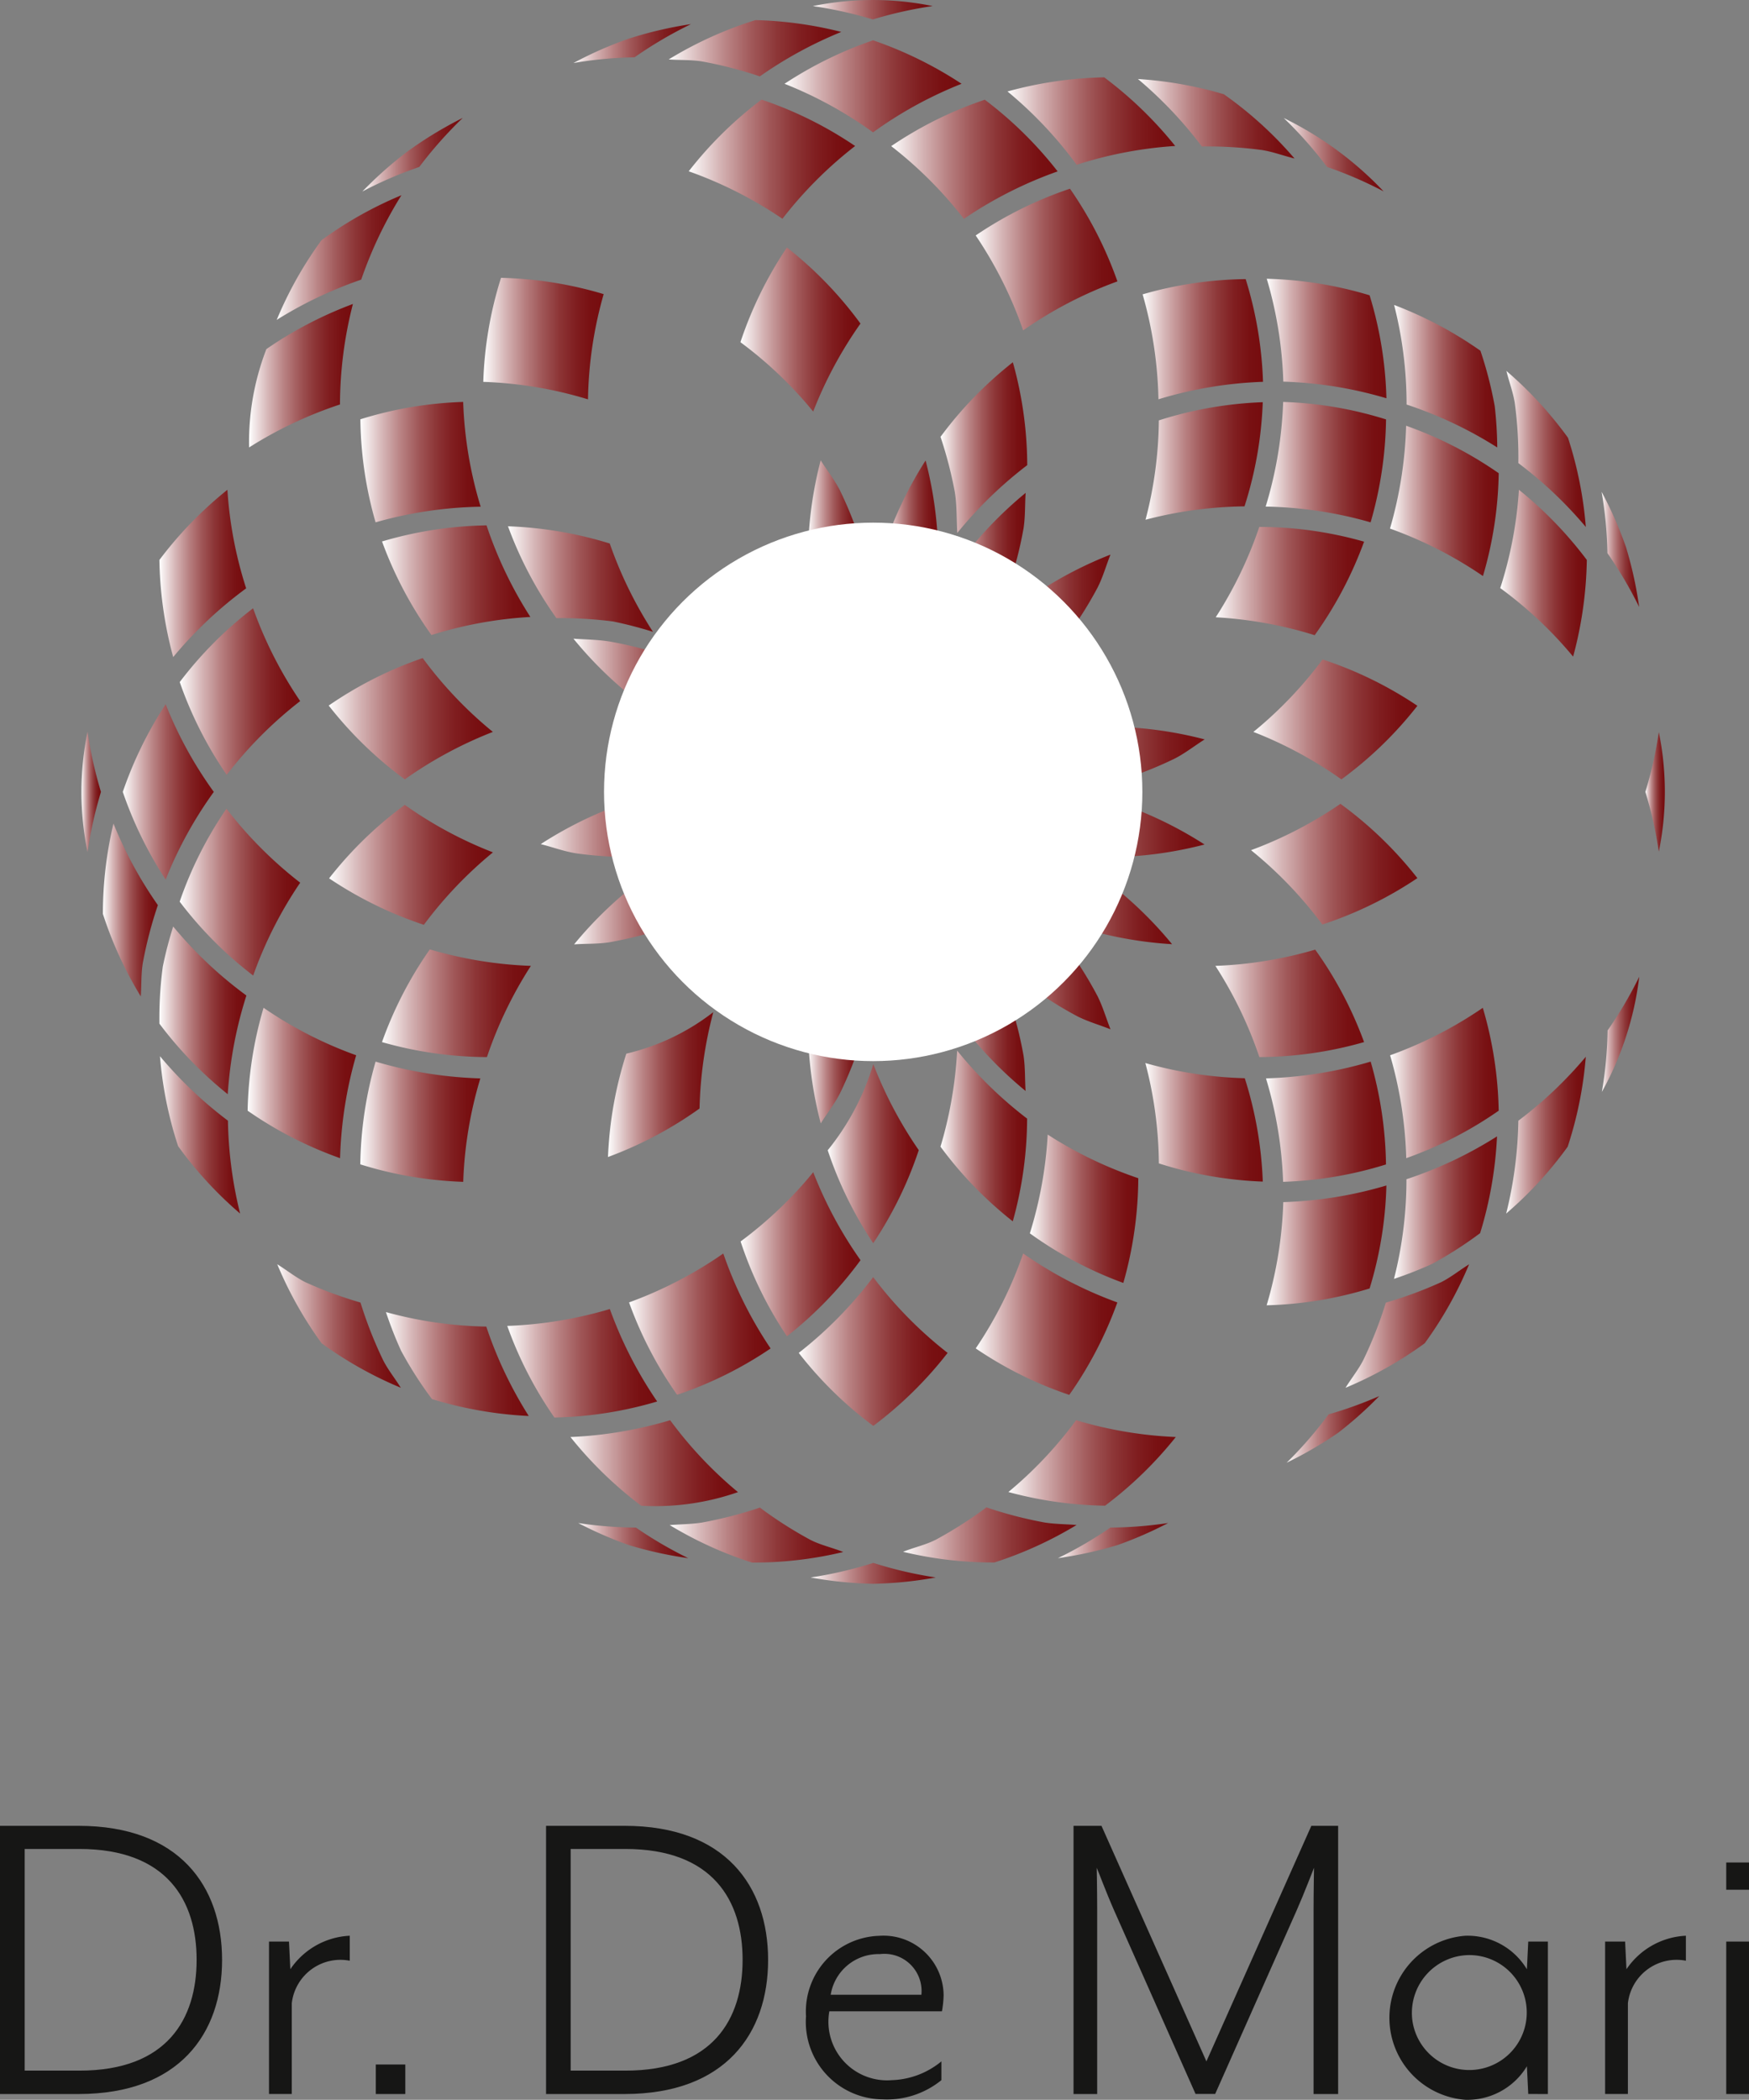
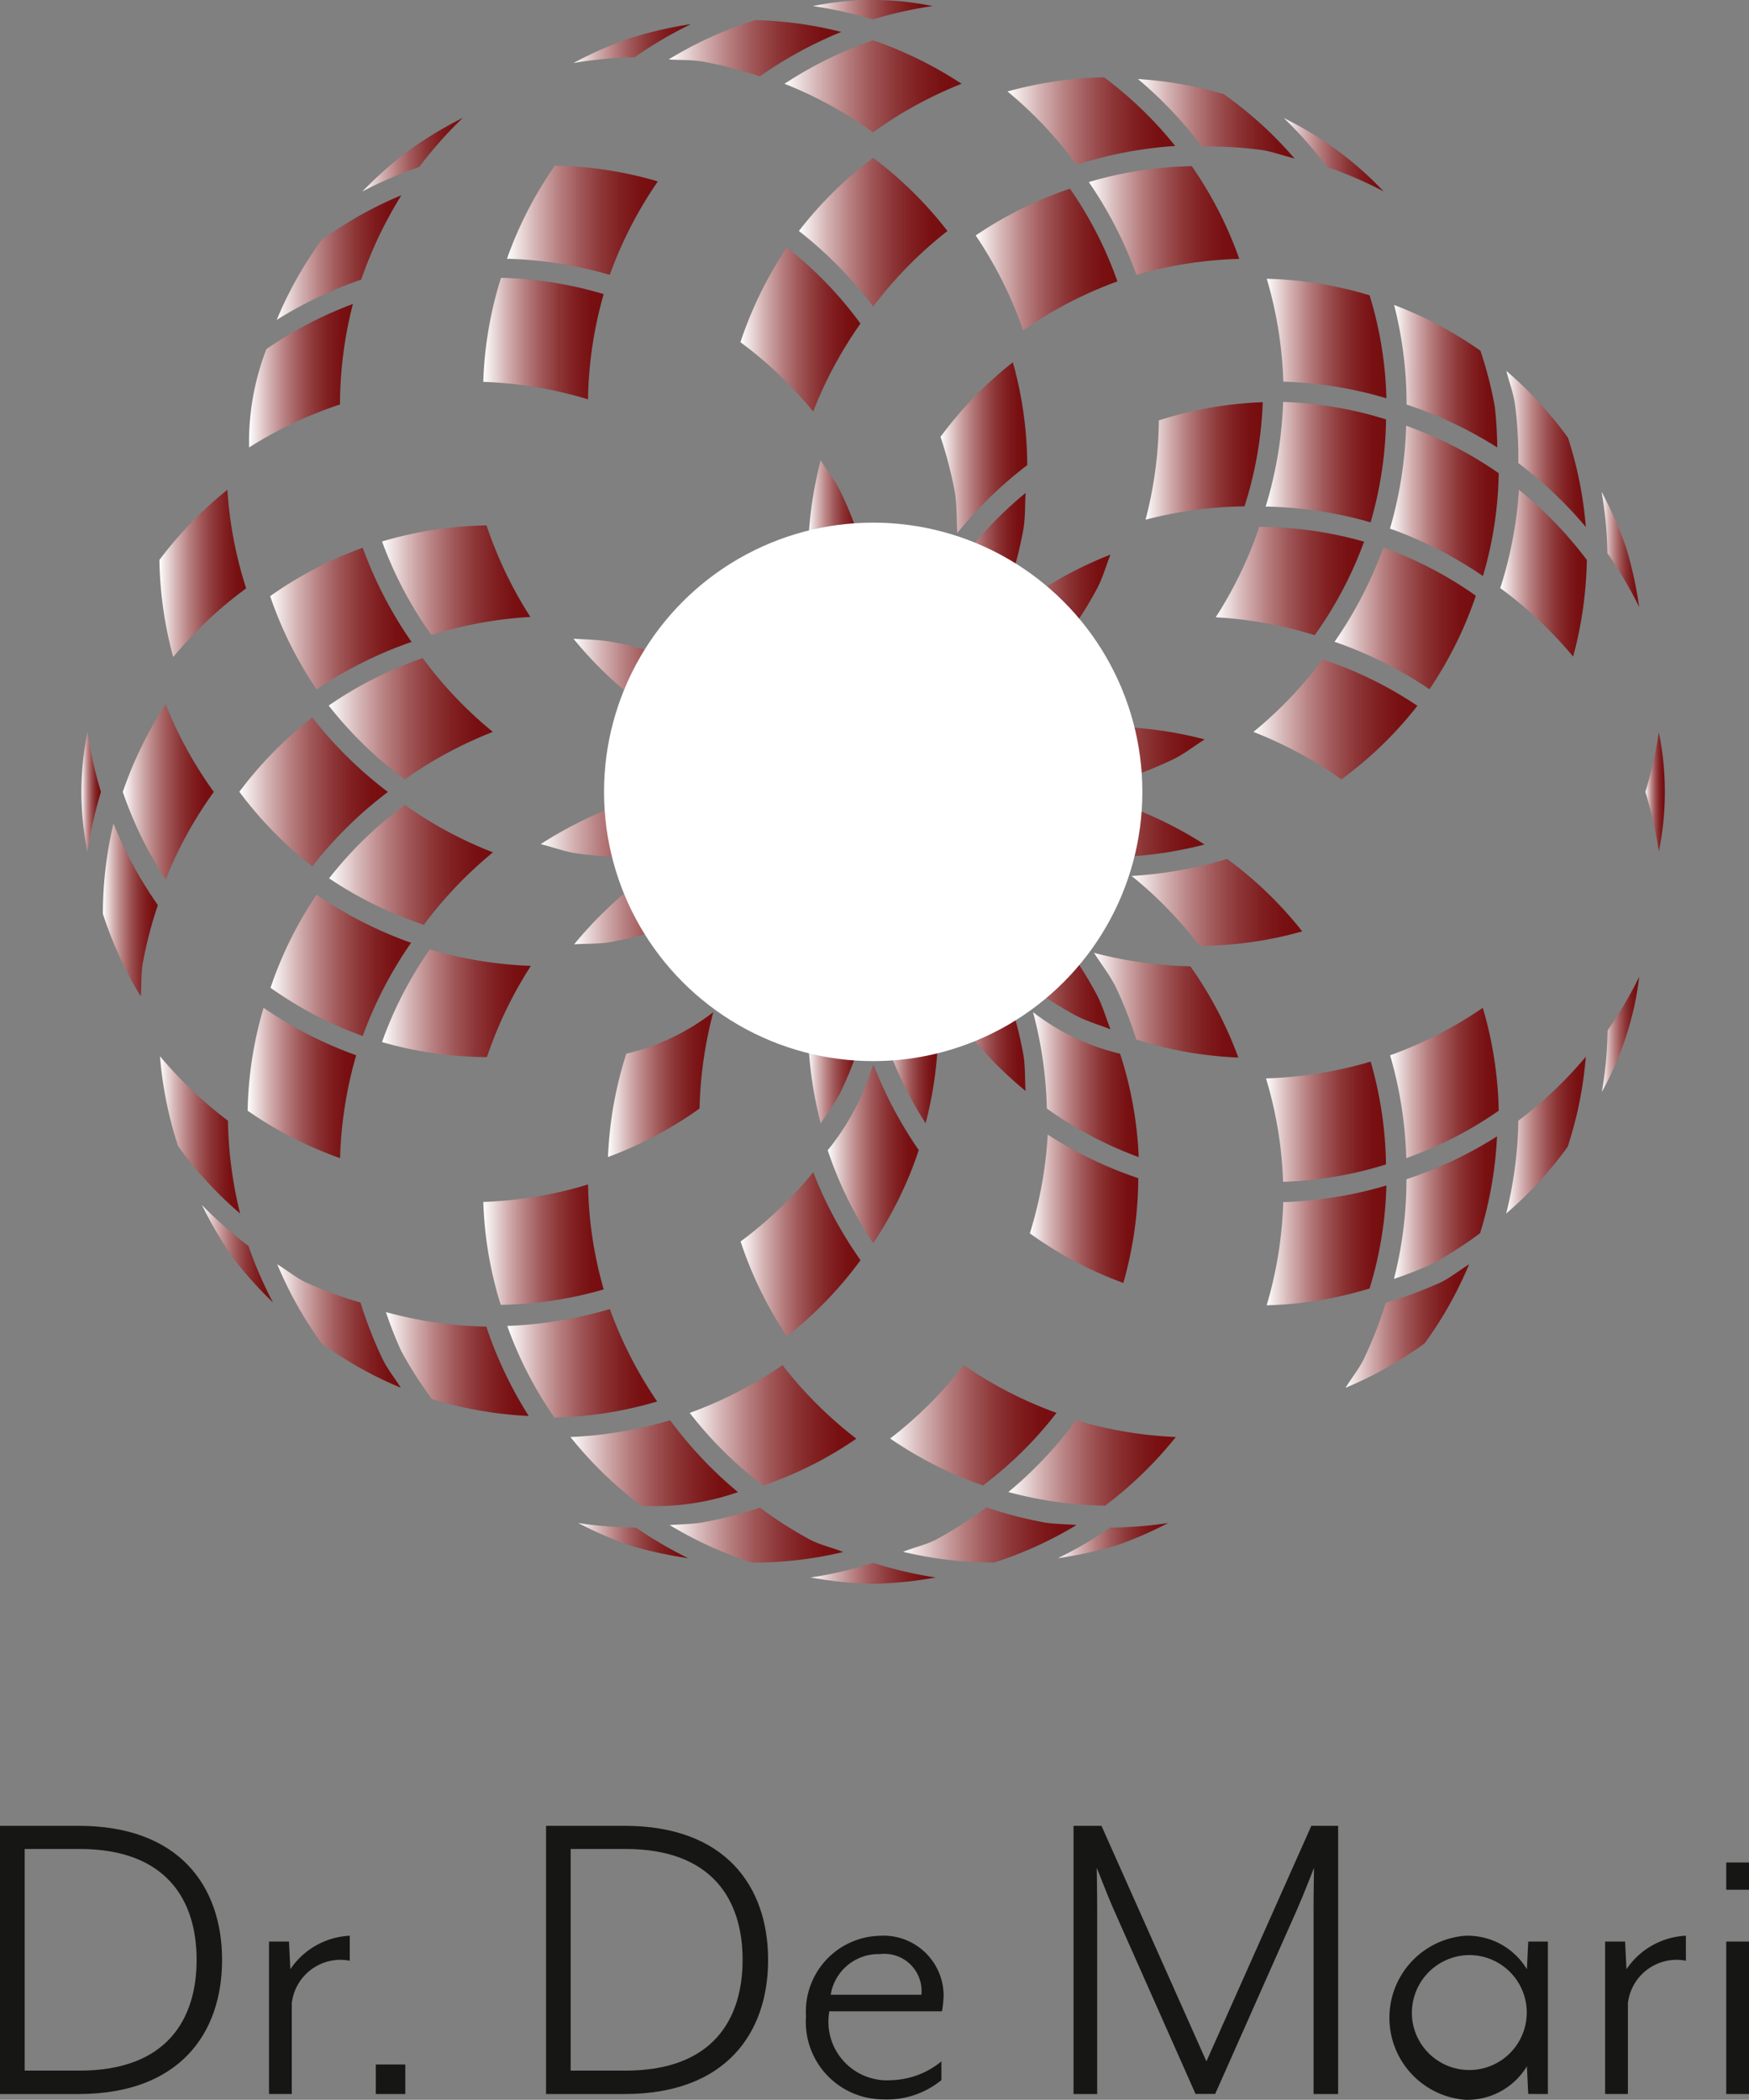
<svg xmlns="http://www.w3.org/2000/svg" xmlns:xlink="http://www.w3.org/1999/xlink" width="70.007" height="84.029" viewBox="0 0 70.007 84.029">
  <rect x="0" y="0" width="70.007" height="84.029" fill="#808080" stroke="none" />
  <defs>
    <linearGradient id="linear-gradient" y1="0.5" x2="1" y2="0.5" gradientUnits="objectBoundingBox">
      <stop offset="0" stop-color="#fff" />
      <stop offset="0.035" stop-color="#f6f0f0" />
      <stop offset="0.187" stop-color="#d5b4b5" />
      <stop offset="0.338" stop-color="#b88182" />
      <stop offset="0.485" stop-color="#a05758" />
      <stop offset="0.628" stop-color="#8d3637" />
      <stop offset="0.764" stop-color="#801e20" />
      <stop offset="0.891" stop-color="#781012" />
      <stop offset="1" stop-color="#760c0e" />
    </linearGradient>
    <linearGradient id="linear-gradient-2" x1="0" y1="0.5" x2="1" y2="0.5" xlink:href="#linear-gradient" />
    <linearGradient id="linear-gradient-3" x1="0" y1="0.5" x2="1" y2="0.5" xlink:href="#linear-gradient" />
    <linearGradient id="linear-gradient-5" x1="0" y1="0.5" x2="1" y2="0.5" xlink:href="#linear-gradient" />
    <linearGradient id="linear-gradient-9" x1="0" y1="0.5" x2="1" y2="0.5" xlink:href="#linear-gradient" />
    <linearGradient id="linear-gradient-10" x1="0" y1="0.5" x2="1" y2="0.5" xlink:href="#linear-gradient" />
    <linearGradient id="linear-gradient-18" x1="0" y1="0.5" x2="1" y2="0.5" xlink:href="#linear-gradient" />
    <linearGradient id="linear-gradient-20" x1="0" y1="0.5" x2="1" y2="0.5" xlink:href="#linear-gradient" />
    <linearGradient id="linear-gradient-33" x1="0" y1="0.5" x2="1" y2="0.5" xlink:href="#linear-gradient" />
    <linearGradient id="linear-gradient-38" x1="0" y1="0.5" x2="1" y2="0.5" xlink:href="#linear-gradient" />
    <linearGradient id="linear-gradient-51" x1="0" y1="0.5" x2="1" y2="0.5" xlink:href="#linear-gradient" />
    <linearGradient id="linear-gradient-53" x1="0" y1="0.5" x2="1" y2="0.5" xlink:href="#linear-gradient" />
    <linearGradient id="linear-gradient-60" x1="0" y1="0.5" x2="1" y2="0.5" xlink:href="#linear-gradient" />
    <linearGradient id="linear-gradient-166" x1="0" y1="0.5" x2="1" y2="0.5" xlink:href="#linear-gradient" />
    <linearGradient id="linear-gradient-171" x1="0" y1="0.5" x2="1" y2="0.5" xlink:href="#linear-gradient" />
    <linearGradient id="linear-gradient-177" x1="0" y1="0.5" x2="1" y2="0.5" xlink:href="#linear-gradient" />
    <linearGradient id="linear-gradient-180" x1="0" y1="0.5" x2="1" y2="0.5" xlink:href="#linear-gradient" />
  </defs>
  <g id="Raggruppa_3" data-name="Raggruppa 3" transform="translate(-277.03 -211.224)">
    <g id="Raggruppa_1" data-name="Raggruppa 1" transform="translate(277.03 284.289)">
      <path id="Tracciato_1" data-name="Tracciato 1" d="M280.178,341.939c4.024,0,5.741,2.415,5.741,5.366s-1.717,5.366-5.741,5.366H277.03V341.939ZM284.9,347.3c0-2.343-1.163-4.436-4.7-4.436h-2.182v8.871H280.2C283.737,351.74,284.9,349.648,284.9,347.3Z" transform="translate(-277.03 -341.939)" fill="#161615" />
      <path id="Tracciato_2" data-name="Tracciato 2" d="M297.205,352.511v3.631h-.912v-6.1h.8l.054,1.108a3.042,3.042,0,0,1,2.379-1.341v1A1.961,1.961,0,0,0,297.205,352.511Z" transform="translate(-285.526 -345.411)" fill="#161615" />
      <path id="Tracciato_3" data-name="Tracciato 3" d="M303.941,360.207v-1.181h1.181v1.181Z" transform="translate(-288.899 -349.475)" fill="#161615" />
      <path id="Tracciato_4" data-name="Tracciato 4" d="M319.28,341.939c4.025,0,5.741,2.415,5.741,5.366s-1.717,5.366-5.741,5.366h-3.147V341.939ZM324,347.3c0-2.343-1.162-4.436-4.7-4.436h-2.182v8.871H319.3C322.84,351.74,324,349.648,324,347.3Z" transform="translate(-294.276 -341.939)" fill="#161615" />
      <path id="Tracciato_5" data-name="Tracciato 5" d="M340.193,352.833h-4.507a2.346,2.346,0,0,0,2.5,2.755,3.276,3.276,0,0,0,1.985-.751v.751a3.453,3.453,0,0,1-2.36.769,3.1,3.1,0,0,1-3.059-3.326,3.031,3.031,0,0,1,2.933-3.219,2.406,2.406,0,0,1,2.575,2.378A4.1,4.1,0,0,1,340.193,352.833Zm-2.486-2.289a1.937,1.937,0,0,0-1.967,1.627h3.63A1.488,1.488,0,0,0,337.708,350.544Z" transform="translate(-302.49 -345.411)" fill="#161615" />
      <path id="Tracciato_6" data-name="Tracciato 6" d="M355.032,341.939l4.2,9.426,4.2-9.426h1.073v10.732h-.984v-7.3c0-.841.018-1.735.018-1.753-.018.036-.376.984-.7,1.717l-3.256,7.333h-.786l-3.255-7.333c-.339-.769-.662-1.646-.7-1.717,0,.018.018.894.018,1.753v7.3h-.947V341.939Z" transform="translate(-310.943 -341.939)" fill="#161615" />
      <path id="Tracciato_7" data-name="Tracciato 7" d="M382.078,356.142l-.054-1.109a2.784,2.784,0,0,1-2.468,1.341,3.292,3.292,0,0,1,0-6.564,2.768,2.768,0,0,1,2.468,1.341l.054-1.108h.786v6.1Zm-4.651-3.059a2.3,2.3,0,1,0,2.289-2.5A2.314,2.314,0,0,0,377.428,353.084Z" transform="translate(-320.907 -345.411)" fill="#161615" />
      <path id="Tracciato_8" data-name="Tracciato 8" d="M392.884,352.511v3.631h-.912v-6.1h.8l.054,1.108a3.041,3.041,0,0,1,2.379-1.341v1A1.961,1.961,0,0,0,392.884,352.511Z" transform="translate(-327.724 -345.411)" fill="#161615" />
      <path id="Tracciato_9" data-name="Tracciato 9" d="M400.644,345.654v-1.091h.912v1.091Zm0,8.174v-6.1h.912v6.1Z" transform="translate(-331.548 -343.096)" fill="#161615" />
    </g>
    <g id="Raggruppa_2" data-name="Raggruppa 2" transform="translate(280.29 211.224)">
      <path id="Tracciato_10" data-name="Tracciato 10" d="M395.392,268.421a16.254,16.254,0,0,0-.538-2.391,16.233,16.233,0,0,0,.538-2.392,11.963,11.963,0,0,1,0,4.783Z" transform="translate(-332.255 -234.341)" fill="url(#linear-gradient)" />
      <path id="Tracciato_11" data-name="Tracciato 11" d="M384.887,293.154a16.489,16.489,0,0,0,.487-3.715,16.456,16.456,0,0,0,2.7-2.559,15.513,15.513,0,0,1-.726,3.6A15.357,15.357,0,0,1,384.887,293.154Z" transform="translate(-327.859 -244.591)" fill="url(#linear-gradient-2)" />
      <path id="Tracciato_12" data-name="Tracciato 12" d="M376.552,304.9a15.528,15.528,0,0,1-3.168,1.781c.231-.377.51-.717.713-1.115a16.624,16.624,0,0,0,.9-2.293,16.378,16.378,0,0,0,2.212-.818c.4-.2.741-.483,1.12-.715A15.516,15.516,0,0,1,376.552,304.9Z" transform="translate(-322.786 -251.145)" fill="url(#linear-gradient-3)" />
      <path id="Tracciato_13" data-name="Tracciato 13" d="M362.125,315.782a15.524,15.524,0,0,1-3.6.727,16.508,16.508,0,0,0,2.527-2.665,16.614,16.614,0,0,0,3.659-.434A15.37,15.37,0,0,1,362.125,315.782Z" transform="translate(-316.231 -256.292)" fill="url(#linear-gradient-3)" />
      <path id="Tracciato_14" data-name="Tracciato 14" d="M341.7,320.918c.434-.177.89-.27,1.313-.485a16.511,16.511,0,0,0,2.022-1.293,16.586,16.586,0,0,0,2.326.605c.429.067.855.066,1.283.1a15.5,15.5,0,0,1-3.291,1.5A15.36,15.36,0,0,1,341.7,320.918Z" transform="translate(-308.812 -258.819)" fill="url(#linear-gradient-5)" />
      <path id="Tracciato_15" data-name="Tracciato 15" d="M328.28,321.349a15.5,15.5,0,0,1-3.291-1.5c.428-.035.855-.034,1.284-.1a16.661,16.661,0,0,0,2.325-.6,16.518,16.518,0,0,0,2.023,1.292c.423.215.878.309,1.312.485A15.365,15.365,0,0,1,328.28,321.349Z" transform="translate(-301.442 -258.819)" fill="url(#linear-gradient-3)" />
      <path id="Tracciato_16" data-name="Tracciato 16" d="M309.522,313.409a16.582,16.582,0,0,0,3.66.434,16.485,16.485,0,0,0,2.545,2.68,15.437,15.437,0,0,1-3.6-.725A15.37,15.37,0,0,1,309.522,313.409Z" transform="translate(-294.621 -256.291)" fill="url(#linear-gradient-3)" />
      <path id="Tracciato_17" data-name="Tracciato 17" d="M298.661,304.9a15.483,15.483,0,0,1-1.777-3.163c.378.233.719.512,1.12.715a16.322,16.322,0,0,0,2.212.818,16.609,16.609,0,0,0,.9,2.293c.2.4.482.74.714,1.117A15.549,15.549,0,0,1,298.661,304.9Z" transform="translate(-289.047 -251.145)" fill="url(#linear-gradient-3)" />
      <path id="Tracciato_18" data-name="Tracciato 18" d="M289.214,290.442a15.388,15.388,0,0,1-.726-3.6,16.5,16.5,0,0,0,2.719,2.58,16.529,16.529,0,0,0,.488,3.716A15.367,15.367,0,0,1,289.214,290.442Z" transform="translate(-285.344 -244.575)" fill="url(#linear-gradient-9)" />
      <path id="Tracciato_19" data-name="Tracciato 19" d="M284.822,270.185a16.454,16.454,0,0,0,1.777,3.264,16.531,16.531,0,0,0-.606,2.328c-.07.443-.045.882-.079,1.324a15.5,15.5,0,0,1-1.515-3.3A15.544,15.544,0,0,1,284.822,270.185Z" transform="translate(-283.54 -237.228)" fill="url(#linear-gradient-10)" />
      <path id="Tracciato_20" data-name="Tracciato 20" d="M284.4,256.576a15.5,15.5,0,0,1,1.515-3.3c.034.442.008.881.079,1.325a16.619,16.619,0,0,0,.605,2.327,16.52,16.52,0,0,0-1.776,3.263A15.541,15.541,0,0,1,284.4,256.576Z" transform="translate(-283.54 -229.771)" fill="url(#linear-gradient-3)" />
      <path id="Tracciato_21" data-name="Tracciato 21" d="M298.637,227a15.408,15.408,0,0,1,3.2-1.8,16.492,16.492,0,0,0-1.61,3.377,16.482,16.482,0,0,0-3.382,1.611A15.376,15.376,0,0,1,298.637,227Z" transform="translate(-289.029 -217.387)" fill="url(#linear-gradient-3)" />
      <path id="Tracciato_22" data-name="Tracciato 22" d="M312.257,217.482a15.492,15.492,0,0,1,3.414-.6,16.52,16.52,0,0,0-2.557,2.7,16.617,16.617,0,0,0-2.4.143c-.443.07-.852.23-1.283.334A15.534,15.534,0,0,1,312.257,217.482Z" transform="translate(-294.58 -213.717)" fill="url(#linear-gradient-3)" />
      <path id="Tracciato_23" data-name="Tracciato 23" d="M328.385,212.665a15.515,15.515,0,0,1,3.438.473,16.47,16.47,0,0,0-3.261,1.779,16.559,16.559,0,0,0-2.321-.6c-.443-.07-.883-.045-1.326-.079A15.54,15.54,0,0,1,328.385,212.665Z" transform="translate(-301.409 -211.86)" fill="url(#linear-gradient-3)" />
      <path id="Tracciato_24" data-name="Tracciato 24" d="M348.742,214.235c-.443.034-.883.008-1.326.078a16.6,16.6,0,0,0-2.327.605,16.473,16.473,0,0,0-3.264-1.777,15.519,15.519,0,0,1,3.445-.475A15.5,15.5,0,0,1,348.742,214.235Z" transform="translate(-308.867 -211.86)" fill="url(#linear-gradient-3)" />
      <path id="Tracciato_25" data-name="Tracciato 25" d="M364.784,220.06c-.439-.107-.857-.269-1.309-.34a16.665,16.665,0,0,0-2.4-.141,16.519,16.519,0,0,0-2.559-2.7,15.493,15.493,0,0,1,3.439.61A15.38,15.38,0,0,1,364.784,220.06Z" transform="translate(-316.228 -213.717)" fill="url(#linear-gradient-3)" />
      <path id="Tracciato_26" data-name="Tracciato 26" d="M376.543,227a15.346,15.346,0,0,1,1.8,3.191,16.483,16.483,0,0,0-3.379-1.61,16.479,16.479,0,0,0-.877-2.236c-.208-.408-.491-.756-.729-1.142A15.373,15.373,0,0,1,376.543,227Z" transform="translate(-322.773 -217.39)" fill="url(#linear-gradient-3)" />
      <path id="Tracciato_27" data-name="Tracciato 27" d="M387.37,240.454a15.548,15.548,0,0,1,.715,3.572,16.481,16.481,0,0,0-2.7-2.556,16.5,16.5,0,0,0-.143-2.4c-.07-.444-.231-.855-.335-1.288A15.511,15.511,0,0,1,387.37,240.454Z" transform="translate(-327.869 -222.937)" fill="url(#linear-gradient-18)" />
      <path id="Tracciato_28" data-name="Tracciato 28" d="M392.565,260.2c-.172-.419-.286-.852-.494-1.259a16.476,16.476,0,0,0-1.294-2.026,16.5,16.5,0,0,0,.681-3.655,15.531,15.531,0,0,1,1.529,3.338A15.388,15.388,0,0,1,392.565,260.2Z" transform="translate(-330.457 -229.764)" fill="url(#linear-gradient-10)" />
      <path id="Tracciato_29" data-name="Tracciato 29" d="M380.918,287.494a15.545,15.545,0,0,1-3.7,1.9,16.391,16.391,0,0,0-.646-4.117,16.392,16.392,0,0,0,3.71-1.9A15.535,15.535,0,0,1,380.918,287.494Z" transform="translate(-324.19 -243.047)" fill="url(#linear-gradient-20)" />
      <path id="Tracciato_30" data-name="Tracciato 30" d="M371.856,300.217a15.392,15.392,0,0,1-4.121.674,16.255,16.255,0,0,0,.666-4.129,16.245,16.245,0,0,0,4.127-.666A15.39,15.39,0,0,1,371.856,300.217Z" transform="translate(-320.295 -248.656)" fill="url(#linear-gradient-3)" />
      <path id="Tracciato_31" data-name="Tracciato 31" d="M355.02,308.643a16.4,16.4,0,0,0,1.894-3.7,16.488,16.488,0,0,0,4.108.676,15.564,15.564,0,0,1-1.886,3.665A15.559,15.559,0,0,1,355.02,308.643Z" transform="translate(-314.687 -252.557)" fill="url(#linear-gradient-3)" />
      <path id="Tracciato_32" data-name="Tracciato 32" d="M315.243,309.283a15.553,15.553,0,0,1-1.888-3.666,16.475,16.475,0,0,0,4.106-.676,16.425,16.425,0,0,0,1.894,3.7A15.564,15.564,0,0,1,315.243,309.283Z" transform="translate(-296.311 -252.557)" fill="url(#linear-gradient-3)" />
      <path id="Tracciato_33" data-name="Tracciato 33" d="M302.8,296.1a16.257,16.257,0,0,0,4.129.666,16.224,16.224,0,0,0,.666,4.129,15.372,15.372,0,0,1-4.122-.674A15.414,15.414,0,0,1,302.8,296.1Z" transform="translate(-291.656 -248.656)" fill="url(#linear-gradient-3)" />
      <path id="Tracciato_34" data-name="Tracciato 34" d="M295.4,283.373a16.22,16.22,0,0,0,3.707,1.9,16.4,16.4,0,0,0-.645,4.118,15.554,15.554,0,0,1-3.7-1.9A15.538,15.538,0,0,1,295.4,283.373Z" transform="translate(-288.11 -243.044)" fill="url(#linear-gradient-3)" />
      <path id="Tracciato_35" data-name="Tracciato 35" d="M294.758,243.6a15.574,15.574,0,0,1,3.71-1.9,16.261,16.261,0,0,0,.642,4.117,16.253,16.253,0,0,0-3.719,1.909A15.384,15.384,0,0,1,294.758,243.6Z" transform="translate(-288.109 -224.662)" fill="url(#linear-gradient-3)" />
      <path id="Tracciato_36" data-name="Tracciato 36" d="M303.491,231.807a15.575,15.575,0,0,1,4.118-.675,16.282,16.282,0,0,0-.671,4.145,16.255,16.255,0,0,0-4.116.662A15.526,15.526,0,0,1,303.491,231.807Z" transform="translate(-291.666 -220.004)" fill="url(#linear-gradient-20)" />
      <path id="Tracciato_37" data-name="Tracciato 37" d="M372.531,235.964a16.244,16.244,0,0,0-4.127-.666,16.239,16.239,0,0,0-.663-4.117,15.548,15.548,0,0,1,4.117.662A15.39,15.39,0,0,1,372.531,235.964Z" transform="translate(-320.297 -220.026)" fill="url(#linear-gradient-3)" />
      <path id="Tracciato_38" data-name="Tracciato 38" d="M380.288,247.715a16.392,16.392,0,0,0-3.721-1.9,16.374,16.374,0,0,0,.646-4.115,15.575,15.575,0,0,1,3.706,1.9A15.377,15.377,0,0,1,380.288,247.715Z" transform="translate(-324.19 -224.663)" fill="url(#linear-gradient-20)" />
      <path id="Tracciato_39" data-name="Tracciato 39" d="M377.332,268.541a16.218,16.218,0,0,0-3.023-2.974,16.269,16.269,0,0,0,3.016-2.99,15.452,15.452,0,0,1,2.925,2.985A15.462,15.462,0,0,1,377.332,268.541Z" transform="translate(-323.194 -233.873)" fill="url(#linear-gradient-3)" />
      <path id="Tracciato_40" data-name="Tracciato 40" d="M354.519,298.388a15.448,15.448,0,0,1-3.741-1.985,16.394,16.394,0,0,0,.715-3.952,16.371,16.371,0,0,0,3.625,1.746A15.564,15.564,0,0,1,354.519,298.388Z" transform="translate(-312.816 -247.048)" fill="url(#linear-gradient-10)" />
      <path id="Tracciato_41" data-name="Tracciato 41" d="M343.406,301.7a15.467,15.467,0,0,1-2.946-3.046,16.4,16.4,0,0,0,1.9-3.537,16.392,16.392,0,0,0,2.909,2.781A15.6,15.6,0,0,1,343.406,301.7Z" transform="translate(-308.265 -248.223)" fill="url(#linear-gradient-18)" />
      <path id="Tracciato_42" data-name="Tracciato 42" d="M331.919,301.71a15.452,15.452,0,0,1-1.855-3.794,16.187,16.187,0,0,0,2.907-2.771,16.4,16.4,0,0,0,1.893,3.52A15.456,15.456,0,0,1,331.919,301.71Z" transform="translate(-303.68 -248.236)" fill="url(#linear-gradient-33)" />
      <path id="Tracciato_43" data-name="Tracciato 43" d="M321.175,298.388a15.42,15.42,0,0,1-.592-4.194,16.361,16.361,0,0,0,3.618-1.744,16.381,16.381,0,0,0,.718,3.96A15.573,15.573,0,0,1,321.175,298.388Z" transform="translate(-299.499 -247.048)" fill="url(#linear-gradient-2)" />
      <path id="Tracciato_44" data-name="Tracciato 44" d="M334.858,231.988a16.414,16.414,0,0,0-1.893,3.52,16.2,16.2,0,0,0-2.912-2.775,15.606,15.606,0,0,1,1.86-3.79A15.446,15.446,0,0,1,334.858,231.988Z" transform="translate(-303.676 -219.039)" fill="url(#linear-gradient-3)" />
      <path id="Tracciato_45" data-name="Tracciato 45" d="M343.412,228.943a15.618,15.618,0,0,1,1.865,3.8,16.386,16.386,0,0,0-2.9,2.767,16.234,16.234,0,0,0-1.908-3.534A15.436,15.436,0,0,1,343.412,228.943Z" transform="translate(-308.272 -219.039)" fill="url(#linear-gradient-10)" />
      <path id="Tracciato_46" data-name="Tracciato 46" d="M348.011,283.241c.075.48.053.955.085,1.433a15.7,15.7,0,0,1-2.665-2.8,16.387,16.387,0,0,0-.346-3.1,16.291,16.291,0,0,0,2.311,2.108A15.706,15.706,0,0,1,348.011,283.241Z" transform="translate(-310.305 -241.016)" fill="url(#linear-gradient-18)" />
-       <path id="Tracciato_47" data-name="Tracciato 47" d="M313.408,248.9a15.616,15.616,0,0,1,4.073.69,16.482,16.482,0,0,0,1.73,3.534,16.361,16.361,0,0,0-1.6-.415,16.656,16.656,0,0,0-2.264-.133A15.557,15.557,0,0,1,313.408,248.9Z" transform="translate(-296.335 -227.84)" fill="url(#linear-gradient-38)" />
      <path id="Tracciato_48" data-name="Tracciato 48" d="M320.564,241.777a15.533,15.533,0,0,1,3.66,1.937,16.524,16.524,0,0,0,.135,2.266c.087.551.276,1.064.415,1.6a16.5,16.5,0,0,0-3.5-1.714A15.568,15.568,0,0,1,320.564,241.777Z" transform="translate(-299.49 -224.699)" fill="url(#linear-gradient-3)" />
      <path id="Tracciato_49" data-name="Tracciato 49" d="M324.908,234.729a16.188,16.188,0,0,0-.725,3.959,16.38,16.38,0,0,0-3.6-1.734,15.432,15.432,0,0,1,.592-4.2A15.534,15.534,0,0,1,324.908,234.729Z" transform="translate(-299.499 -220.721)" fill="url(#linear-gradient-33)" />
      <path id="Tracciato_50" data-name="Tracciato 50" d="M347.853,241.282a16.5,16.5,0,0,0-2.8,2.715c-.032-.55-.011-1.1-.1-1.648a16.6,16.6,0,0,0-.571-2.2,15.562,15.562,0,0,1,2.895-2.984A15.435,15.435,0,0,1,347.853,241.282Z" transform="translate(-309.996 -222.668)" fill="url(#linear-gradient-3)" />
      <path id="Tracciato_51" data-name="Tracciato 51" d="M347.4,250.3a16.428,16.428,0,0,0-2.31,2.107,16.316,16.316,0,0,0,.347-3.1,15.678,15.678,0,0,1,2.663-2.8c-.032.478-.01.954-.086,1.433A15.768,15.768,0,0,1,347.4,250.3Z" transform="translate(-310.307 -226.783)" fill="url(#linear-gradient-10)" />
      <path id="Tracciato_52" data-name="Tracciato 52" d="M346.395,270.444c-.3-.2-.57-.433-.881-.613.414.042.828.088,1.243.1a15.457,15.457,0,0,1,3.058,1.312A15.462,15.462,0,0,1,346.395,270.444Z" transform="translate(-310.494 -237.072)" fill="url(#linear-gradient-38)" />
      <path id="Tracciato_53" data-name="Tracciato 53" d="M325.87,271.251a15.469,15.469,0,0,1,3.077-1.322c.412-.01.824-.056,1.236-.1-.31.182-.574.416-.869.615A15.407,15.407,0,0,1,325.87,271.251Z" transform="translate(-301.831 -237.072)" fill="url(#linear-gradient-3)" />
      <path id="Tracciato_54" data-name="Tracciato 54" d="M325.769,263.4a15.511,15.511,0,0,1,3.363.739c.325.225.622.481.965.683-.34-.033-.675,0-1.014-.014A15.467,15.467,0,0,1,325.769,263.4Z" transform="translate(-301.786 -234.238)" fill="url(#linear-gradient-18)" />
      <path id="Tracciato_55" data-name="Tracciato 55" d="M327.915,259.447a15.355,15.355,0,0,1,3.007,1.814c.216.276.4.574.634.837-.312-.136-.639-.208-.957-.324A15.433,15.433,0,0,1,327.915,259.447Z" transform="translate(-302.733 -232.492)" fill="url(#linear-gradient-3)" />
      <path id="Tracciato_56" data-name="Tracciato 56" d="M328.726,247.937c-.076-.478-.053-.954-.085-1.431a15.68,15.68,0,0,1,2.663,2.8,16.449,16.449,0,0,0,.347,3.1,16.391,16.391,0,0,0-2.31-2.105A15.744,15.744,0,0,1,328.726,247.937Z" transform="translate(-303.053 -226.785)" fill="url(#linear-gradient-3)" />
      <path id="Tracciato_57" data-name="Tracciato 57" d="M336.491,257.521c.012.337-.02.668.013,1.006-.172-.292-.393-.543-.582-.822a15.471,15.471,0,0,1-.8-3.433A15.452,15.452,0,0,1,336.491,257.521Z" transform="translate(-305.911 -230.21)" fill="url(#linear-gradient-18)" />
      <path id="Tracciato_58" data-name="Tracciato 58" d="M342.9,254.271a15.443,15.443,0,0,1-.8,3.434c-.188.28-.411.531-.583.824.034-.343.009-.686.021-1.03A15.483,15.483,0,0,1,342.9,254.271Z" transform="translate(-308.729 -230.209)" fill="url(#linear-gradient-33)" />
      <path id="Tracciato_59" data-name="Tracciato 59" d="M333.329,258.741c.13.369.218.748.376,1.111-.263-.235-.561-.419-.838-.636a15.364,15.364,0,0,1-1.855-3.092A15.5,15.5,0,0,1,333.329,258.741Z" transform="translate(-304.099 -231.027)" fill="url(#linear-gradient-20)" />
      <path id="Tracciato_60" data-name="Tracciato 60" d="M346.876,267.978c-.33-.1-.643-.23-.981-.305.333-.073.641-.207.966-.3a15.418,15.418,0,0,1,3.541.305A15.341,15.341,0,0,1,346.876,267.978Z" transform="translate(-310.663 -235.985)" fill="url(#linear-gradient-51)" />
      <path id="Tracciato_61" data-name="Tracciato 61" d="M351.585,264.791a16.412,16.412,0,0,0,2.715-1.544,15.666,15.666,0,0,1,3.831.51c-.406.255-.777.553-1.21.773a15.732,15.732,0,0,1-2.275.892A16.439,16.439,0,0,0,351.585,264.791Z" transform="translate(-313.172 -234.168)" fill="url(#linear-gradient-3)" />
      <path id="Tracciato_62" data-name="Tracciato 62" d="M346.585,264.852c-.337.012-.67-.02-1.008.012.3-.175.562-.4.848-.59a15.427,15.427,0,0,1,3.417-.795A15.482,15.482,0,0,1,346.585,264.852Z" transform="translate(-310.522 -234.27)" fill="url(#linear-gradient-53)" />
      <path id="Tracciato_63" data-name="Tracciato 63" d="M350.414,260.016a16.284,16.284,0,0,0,2.1-2.3,15.711,15.711,0,0,1,3.789-.7,15.724,15.724,0,0,1-2.792,2.655A16.421,16.421,0,0,0,350.414,260.016Z" transform="translate(-312.656 -231.42)" fill="url(#linear-gradient-3)" />
      <path id="Tracciato_64" data-name="Tracciato 64" d="M345.658,261.775c-.324.117-.658.192-.977.331.229-.257.41-.549.622-.819a15.471,15.471,0,0,1,3.025-1.821A15.351,15.351,0,0,1,345.658,261.775Z" transform="translate(-310.127 -232.5)" fill="url(#linear-gradient-18)" />
      <path id="Tracciato_65" data-name="Tracciato 65" d="M348.173,255.61a16.2,16.2,0,0,0,1.29-2.845,15.694,15.694,0,0,1,3.393-1.836c-.178.444-.3.9-.524,1.334a15.708,15.708,0,0,1-1.315,2.06A16.453,16.453,0,0,0,348.173,255.61Z" transform="translate(-311.667 -228.735)" fill="url(#linear-gradient-3)" />
      <path id="Tracciato_66" data-name="Tracciato 66" d="M344.1,259.3c-.272.212-.566.385-.826.615.139-.315.22-.648.338-.971a15.422,15.422,0,0,1,2.319-2.672A15.385,15.385,0,0,1,344.1,259.3Z" transform="translate(-309.507 -231.093)" fill="url(#linear-gradient-3)" />
-       <path id="Tracciato_67" data-name="Tracciato 67" d="M342.508,248.016a16.422,16.422,0,0,0-1.542,2.71,16.169,16.169,0,0,0-.628-3.057A15.7,15.7,0,0,1,342,244.193,15.708,15.708,0,0,1,342.508,248.016Z" transform="translate(-308.212 -225.765)" fill="url(#linear-gradient-18)" />
      <path id="Tracciato_68" data-name="Tracciato 68" d="M339.62,257.042c-.1.33-.23.643-.305.982-.073-.331-.206-.635-.3-.959a15.421,15.421,0,0,1,.3-3.542A15.368,15.368,0,0,1,339.62,257.042Z" transform="translate(-307.626 -229.879)" fill="url(#linear-gradient-3)" />
      <path id="Tracciato_69" data-name="Tracciato 69" d="M336.431,250.722a16.356,16.356,0,0,0-1.543-2.713,15.714,15.714,0,0,1,.51-3.831c.255.405.552.777.772,1.208a15.7,15.7,0,0,1,.892,2.274A16.422,16.422,0,0,0,336.431,250.722Z" transform="translate(-305.808 -225.758)" fill="url(#linear-gradient-60)" />
      <path id="Tracciato_70" data-name="Tracciato 70" d="M331.326,243.993a16.464,16.464,0,0,0-2.8-2.72,15.4,15.4,0,0,1,.579-4.126,15.385,15.385,0,0,1,2.892,3A16.507,16.507,0,0,0,331.326,243.993Z" transform="translate(-303.001 -222.657)" fill="url(#linear-gradient-3)" />
      <path id="Tracciato_71" data-name="Tracciato 71" d="M325.934,252.682a16.223,16.223,0,0,0,1.3,2.9,16.271,16.271,0,0,0-2.841-1.288,15.71,15.71,0,0,1-1.847-3.42A15.717,15.717,0,0,1,325.934,252.682Z" transform="translate(-300.366 -228.711)" fill="url(#linear-gradient-60)" />
      <path id="Tracciato_72" data-name="Tracciato 72" d="M319.557,257.064a15.735,15.735,0,0,1,2.363.615,16.421,16.421,0,0,0,2.1,2.308,16.432,16.432,0,0,0-3.1-.346,15.711,15.711,0,0,1-2.822-2.691C318.588,256.981,319.072,256.987,319.557,257.064Z" transform="translate(-298.405 -231.391)" fill="url(#linear-gradient-3)" />
      <path id="Tracciato_73" data-name="Tracciato 73" d="M322.319,264.761a16.438,16.438,0,0,0-3.06.632,15.662,15.662,0,0,1-2.267-.889c-.447-.228-.833-.534-1.251-.8a15.738,15.738,0,0,1,3.83-.517A16.45,16.45,0,0,0,322.319,264.761Z" transform="translate(-297.363 -234.141)" fill="url(#linear-gradient-5)" />
      <path id="Tracciato_74" data-name="Tracciato 74" d="M328.2,267.239c.083,0,.167.018.25.019.386.116.755.271,1.153.359-.338.075-.65.21-.98.305a15.374,15.374,0,0,1-3.6-.313A15.48,15.48,0,0,1,328.2,267.239Z" transform="translate(-301.454 -235.929)" fill="url(#linear-gradient-3)" />
      <path id="Tracciato_75" data-name="Tracciato 75" d="M322.441,269.227a16.441,16.441,0,0,0-2.823,1.6,15.744,15.744,0,0,1-2.438-.145c-.492-.078-.95-.249-1.426-.371a15.74,15.74,0,0,1,3.541-1.708A16.174,16.174,0,0,0,322.441,269.227Z" transform="translate(-297.369 -236.532)" fill="url(#linear-gradient-3)" />
      <path id="Tracciato_76" data-name="Tracciato 76" d="M320.915,273.814a16.239,16.239,0,0,0,3.132-.372,16.376,16.376,0,0,0-2.107,2.312,15.772,15.772,0,0,1-2.364.614c-.479.077-.954.055-1.433.087A15.7,15.7,0,0,1,320.915,273.814Z" transform="translate(-298.423 -238.664)" fill="url(#linear-gradient-5)" />
      <path id="Tracciato_77" data-name="Tracciato 77" d="M330.434,272.059c.389-.137.766-.309,1.146-.476-.24.269-.419.575-.639.857a15.335,15.335,0,0,1-3.024,1.827A15.466,15.466,0,0,1,330.434,272.059Z" transform="translate(-302.734 -237.845)" fill="url(#linear-gradient-5)" />
      <path id="Tracciato_78" data-name="Tracciato 78" d="M327.293,276.366a16.393,16.393,0,0,0-1.333,2.938,15.706,15.706,0,0,1-2.058,1.315c-.432.22-.89.345-1.334.524a15.694,15.694,0,0,1,1.91-3.509A16.32,16.32,0,0,0,327.293,276.366Z" transform="translate(-300.374 -239.954)" fill="url(#linear-gradient-10)" />
      <path id="Tracciato_79" data-name="Tracciato 79" d="M332.906,273.645c.292-.227.578-.452.856-.7-.147.335-.224.686-.348,1.028a15.328,15.328,0,0,1-2.313,2.674A15.45,15.45,0,0,1,332.906,273.645Z" transform="translate(-304.138 -238.445)" fill="url(#linear-gradient-51)" />
      <path id="Tracciato_80" data-name="Tracciato 80" d="M331.655,278.772a16.42,16.42,0,0,0-.346,3.1,15.718,15.718,0,0,1-2.659,2.8,15.664,15.664,0,0,1,.7-3.79A16.25,16.25,0,0,0,331.655,278.772Z" transform="translate(-303.057 -241.015)" fill="url(#linear-gradient-3)" />
      <path id="Tracciato_81" data-name="Tracciato 81" d="M335.918,274.783c.191-.284.412-.546.586-.843-.033.339,0,.672-.013,1.011a15.47,15.47,0,0,1-1.369,3.248A15.447,15.447,0,0,1,335.918,274.783Z" transform="translate(-305.912 -238.884)" fill="url(#linear-gradient-33)" />
      <path id="Tracciato_82" data-name="Tracciato 82" d="M336.432,279.947a16.431,16.431,0,0,0,.631,3.061,15.685,15.685,0,0,1-.892,2.274c-.22.432-.516.8-.771,1.207a15.683,15.683,0,0,1-.51-3.831A16.423,16.423,0,0,0,336.432,279.947Z" transform="translate(-305.808 -241.533)" fill="url(#linear-gradient-60)" />
      <path id="Tracciato_83" data-name="Tracciato 83" d="M339.016,275.215c.092-.323.225-.629.3-.96.075.339.21.652.305.982a15.386,15.386,0,0,1-.3,3.521A15.436,15.436,0,0,1,339.016,275.215Z" transform="translate(-307.626 -239.023)" fill="url(#linear-gradient-3)" />
      <path id="Tracciato_84" data-name="Tracciato 84" d="M340.967,279.952a16.438,16.438,0,0,0,1.542,2.71,15.683,15.683,0,0,1-.508,3.824,15.709,15.709,0,0,1-1.663-3.476A16.231,16.231,0,0,0,340.967,279.952Z" transform="translate(-308.212 -241.536)" fill="url(#linear-gradient-18)" />
      <path id="Tracciato_85" data-name="Tracciato 85" d="M341.532,274.969c-.012-.345.013-.69-.021-1.035.174.3.4.561.589.846a15.482,15.482,0,0,1,.8,3.418A15.49,15.49,0,0,1,341.532,274.969Z" transform="translate(-308.729 -238.881)" fill="url(#linear-gradient-33)" />
      <path id="Tracciato_86" data-name="Tracciato 86" d="M343.6,273.973c-.124-.342-.2-.694-.349-1.03.283.253.574.48.871.709a15.4,15.4,0,0,1,1.812,3.014A15.359,15.359,0,0,1,343.6,273.973Z" transform="translate(-309.495 -238.445)" fill="url(#linear-gradient-2)" />
      <path id="Tracciato_87" data-name="Tracciato 87" d="M348.09,276.365a16.23,16.23,0,0,0,2.819,1.269,15.741,15.741,0,0,1,1.386,2.17c.221.434.348.894.526,1.34-.446-.179-.906-.305-1.34-.527a15.712,15.712,0,0,1-2.058-1.315A16.411,16.411,0,0,0,348.09,276.365Z" transform="translate(-311.631 -239.954)" fill="url(#linear-gradient-20)" />
      <path id="Tracciato_88" data-name="Tracciato 88" d="M345.264,272.421c-.217-.278-.393-.58-.63-.846.379.167.76.333,1.148.47a15.348,15.348,0,0,1,2.527,2.212A15.493,15.493,0,0,1,345.264,272.421Z" transform="translate(-310.106 -237.841)" fill="url(#linear-gradient-3)" />
      <path id="Tracciato_89" data-name="Tracciato 89" d="M350.386,273.42a16.463,16.463,0,0,0,3.131.373,15.682,15.682,0,0,1,2.78,2.646,15.727,15.727,0,0,1-3.791-.7A16.23,16.23,0,0,0,350.386,273.42Z" transform="translate(-312.643 -238.655)" fill="url(#linear-gradient-38)" />
      <path id="Tracciato_90" data-name="Tracciato 90" d="M351.392,269.243a16.126,16.126,0,0,0,3.093-.6,15.682,15.682,0,0,1,3.556,1.7,15.7,15.7,0,0,1-3.825.508A16.437,16.437,0,0,0,351.392,269.243Z" transform="translate(-313.087 -236.548)" fill="url(#linear-gradient-3)" />
      <path id="Tracciato_91" data-name="Tracciato 91" d="M358.966,266.462a9.252,9.252,0,0,0,3.495-1.808,15.556,15.556,0,0,1,3.72,1.824,15.528,15.528,0,0,1-3.722,1.824A16.463,16.463,0,0,0,358.966,266.462Z" transform="translate(-316.427 -234.789)" fill="url(#linear-gradient-3)" />
      <path id="Tracciato_92" data-name="Tracciato 92" d="M366.786,261.331a16.2,16.2,0,0,0,2.769-2.9,15.467,15.467,0,0,1,3.795,1.855,15.424,15.424,0,0,1-3.042,2.945A16.36,16.36,0,0,0,366.786,261.331Z" transform="translate(-319.876 -232.042)" fill="url(#linear-gradient-3)" />
      <path id="Tracciato_93" data-name="Tracciato 93" d="M361.929,260.359a16.489,16.489,0,0,0-3.849-.669,16.5,16.5,0,0,0,2.715-2.8,15.585,15.585,0,0,1,4.121.587A15.42,15.42,0,0,1,361.929,260.359Z" transform="translate(-316.036 -231.366)" fill="url(#linear-gradient-3)" />
      <path id="Tracciato_94" data-name="Tracciato 94" d="M364.089,252.562a16.391,16.391,0,0,0,1.744-3.617,15.44,15.44,0,0,1,4.194.591,15.584,15.584,0,0,1-1.978,3.743A16.381,16.381,0,0,0,364.089,252.562Z" transform="translate(-318.687 -227.86)" fill="url(#linear-gradient-3)" />
      <path id="Tracciato_95" data-name="Tracciato 95" d="M359.18,252.589a16.5,16.5,0,0,0-3.857.552,16.258,16.258,0,0,0,.89-1.392,16.465,16.465,0,0,0,.828-2.111,15.551,15.551,0,0,1,4.08-.712A15.541,15.541,0,0,1,359.18,252.589Z" transform="translate(-314.821 -227.852)" fill="url(#linear-gradient-3)" />
      <path id="Tracciato_96" data-name="Tracciato 96" d="M359.062,244.722a16.215,16.215,0,0,0,.533-3.976,15.445,15.445,0,0,1,4.159-.728,15.421,15.421,0,0,1-.731,4.168A16.359,16.359,0,0,0,359.062,244.722Z" transform="translate(-316.47 -223.923)" fill="url(#linear-gradient-3)" />
      <path id="Tracciato_97" data-name="Tracciato 97" d="M354.517,245.852a16.494,16.494,0,0,0-3.5,1.717c.139-.531.327-1.042.414-1.591a16.557,16.557,0,0,0,.135-2.268,15.527,15.527,0,0,1,3.673-1.94A15.4,15.4,0,0,1,354.517,245.852Z" transform="translate(-312.922 -224.695)" fill="url(#linear-gradient-3)" />
      <path id="Tracciato_98" data-name="Tracciato 98" d="M351.52,238.687a16.2,16.2,0,0,0-.723-3.952,15.473,15.473,0,0,1,3.73-1.978,15.577,15.577,0,0,1,.6,4.193A16.362,16.362,0,0,0,351.52,238.687Z" transform="translate(-312.825 -220.721)" fill="url(#linear-gradient-9)" />
      <path id="Tracciato_99" data-name="Tracciato 99" d="M348.8,230.4a16.368,16.368,0,0,0-1.9-3.8,15.6,15.6,0,0,1,3.773-1.871,15.531,15.531,0,0,1,1.9,3.71A16.253,16.253,0,0,0,348.8,230.4Z" transform="translate(-311.106 -217.178)" fill="url(#linear-gradient-3)" />
      <path id="Tracciato_100" data-name="Tracciato 100" d="M339.94,239.329a16.521,16.521,0,0,0-1.821,3.443,16.2,16.2,0,0,0-.6-1.535,16.445,16.445,0,0,0-1.222-1.913,15.536,15.536,0,0,1,1.822-3.719A15.551,15.551,0,0,1,339.94,239.329Z" transform="translate(-306.429 -221.977)" fill="url(#linear-gradient-60)" />
      <path id="Tracciato_101" data-name="Tracciato 101" d="M325.839,230.353a16.4,16.4,0,0,0-3.773-1.957,15.557,15.557,0,0,1,1.927-3.756,15.672,15.672,0,0,1,3.748,1.912A16.383,16.383,0,0,0,325.839,230.353Z" transform="translate(-300.153 -217.141)" fill="url(#linear-gradient-3)" />
      <path id="Tracciato_102" data-name="Tracciato 102" d="M315.83,235.976a16.282,16.282,0,0,0-4.191-.7,15.451,15.451,0,0,1,.71-4.163,15.528,15.528,0,0,1,4.109.652A16.226,16.226,0,0,0,315.83,235.976Z" transform="translate(-295.555 -219.995)" fill="url(#linear-gradient-3)" />
      <path id="Tracciato_103" data-name="Tracciato 103" d="M315.827,240.75a16.386,16.386,0,0,0,.541,3.982,16.415,16.415,0,0,0-3.978-.54,15.424,15.424,0,0,1-.733-4.173A15.449,15.449,0,0,1,315.827,240.75Z" transform="translate(-295.562 -223.923)" fill="url(#linear-gradient-3)" />
      <path id="Tracciato_104" data-name="Tracciato 104" d="M310.325,252.5a16.248,16.248,0,0,0-3.959.724,15.594,15.594,0,0,1-1.978-3.745,15.59,15.59,0,0,1,4.182-.644A16.393,16.393,0,0,0,310.325,252.5Z" transform="translate(-292.356 -227.811)" fill="url(#linear-gradient-3)" />
      <path id="Tracciato_105" data-name="Tracciato 105" d="M312.876,256.818a16.493,16.493,0,0,0,2.749,2.838,16.48,16.48,0,0,0-3.848.669,15.4,15.4,0,0,1-3-2.9A15.483,15.483,0,0,1,312.876,256.818Z" transform="translate(-294.291 -231.333)" fill="url(#linear-gradient-3)" />
      <path id="Tracciato_106" data-name="Tracciato 106" d="M307.14,261.286a16.347,16.347,0,0,0-3.525,1.9,15.586,15.586,0,0,1-3.046-2.955,15.614,15.614,0,0,1,3.762-1.9A16.176,16.176,0,0,0,307.14,261.286Z" transform="translate(-290.672 -231.997)" fill="url(#linear-gradient-3)" />
      <path id="Tracciato_107" data-name="Tracciato 107" d="M311.057,264.732a9.061,9.061,0,0,0,3.42,1.762,16.5,16.5,0,0,0-3.488,1.841,15.428,15.428,0,0,1-3.681-1.78A15.48,15.48,0,0,1,311.057,264.732Z" transform="translate(-293.644 -234.823)" fill="url(#linear-gradient-3)" />
      <path id="Tracciato_108" data-name="Tracciato 108" d="M307.155,270.744a16.42,16.42,0,0,0-2.766,2.9,15.664,15.664,0,0,1-3.792-1.86,15.454,15.454,0,0,1,3.03-2.94A16.194,16.194,0,0,0,307.155,270.744Z" transform="translate(-290.684 -236.635)" fill="url(#linear-gradient-3)" />
      <path id="Tracciato_109" data-name="Tracciato 109" d="M311.749,272.733a16.522,16.522,0,0,0,2.222.578c.539.085,1.075.094,1.613.127a16.514,16.514,0,0,0-2.681,2.772,15.356,15.356,0,0,1-4.133-.583A15.6,15.6,0,0,1,311.749,272.733Z" transform="translate(-294.289 -238.352)" fill="url(#linear-gradient-3)" />
      <path id="Tracciato_110" data-name="Tracciato 110" d="M310.342,279.852a16.377,16.377,0,0,0-1.759,3.65,15.524,15.524,0,0,1-4.2-.6,15.55,15.55,0,0,1,1.915-3.71A16.39,16.39,0,0,0,310.342,279.852Z" transform="translate(-292.353 -241.2)" fill="url(#linear-gradient-3)" />
      <path id="Tracciato_111" data-name="Tracciato 111" d="M315.329,279.978a16.525,16.525,0,0,0,3.861-.541,16.466,16.466,0,0,0-1.695,3.465,15.422,15.422,0,0,1-4.088.726A15.563,15.563,0,0,1,315.329,279.978Z" transform="translate(-296.334 -241.309)" fill="url(#linear-gradient-3)" />
      <path id="Tracciato_112" data-name="Tracciato 112" d="M312.377,287.932a16.234,16.234,0,0,0,4-.615,16.387,16.387,0,0,0-.547,4.019,15.447,15.447,0,0,1-4.17.732A15.461,15.461,0,0,1,312.377,287.932Z" transform="translate(-295.562 -244.784)" fill="url(#linear-gradient-20)" />
      <path id="Tracciato_113" data-name="Tracciato 113" d="M321.3,285.347a9.065,9.065,0,0,0,3.481-1.662,16.507,16.507,0,0,0-.551,3.857,15.578,15.578,0,0,1-3.664,1.941A15.53,15.53,0,0,1,321.3,285.347Z" transform="translate(-299.49 -243.182)" fill="url(#linear-gradient-3)" />
-       <path id="Tracciato_114" data-name="Tracciato 114" d="M328.528,289.156a16.486,16.486,0,0,0,2.8-2.719,16.515,16.515,0,0,0,.669,3.849,15.419,15.419,0,0,1-2.881,2.99A15.531,15.531,0,0,1,328.528,289.156Z" transform="translate(-303.003 -244.396)" fill="url(#linear-gradient-3)" />
      <path id="Tracciato_115" data-name="Tracciato 115" d="M336.3,290.854a10.076,10.076,0,0,0,1.824-3.447,16.5,16.5,0,0,0,1.82,3.443,15.546,15.546,0,0,1-1.823,3.724A15.564,15.564,0,0,1,336.3,290.854Z" transform="translate(-306.429 -244.824)" fill="url(#linear-gradient-60)" />
      <path id="Tracciato_116" data-name="Tracciato 116" d="M344.379,290.283a16.5,16.5,0,0,0,.667-3.845,16.5,16.5,0,0,0,2.8,2.722,15.434,15.434,0,0,1-.574,4.111A15.543,15.543,0,0,1,344.379,290.283Z" transform="translate(-309.994 -244.396)" fill="url(#linear-gradient-3)" />
      <path id="Tracciato_117" data-name="Tracciato 117" d="M351.559,287.543a16.514,16.514,0,0,0-.552-3.858,9.087,9.087,0,0,0,3.483,1.663,15.4,15.4,0,0,1,.746,4.139A15.557,15.557,0,0,1,351.559,287.543Z" transform="translate(-312.917 -243.182)" fill="url(#linear-gradient-3)" />
      <path id="Tracciato_118" data-name="Tracciato 118" d="M359.049,287.33a16.188,16.188,0,0,0,3.979.608,15.461,15.461,0,0,1,.721,4.136,15.479,15.479,0,0,1-4.159-.728A16.188,16.188,0,0,0,359.049,287.33Z" transform="translate(-316.464 -244.79)" fill="url(#linear-gradient-3)" />
      <path id="Tracciato_119" data-name="Tracciato 119" d="M357.064,282.907a16.443,16.443,0,0,0-.829-2.115c-.246-.483-.576-.9-.863-1.352a16.529,16.529,0,0,0,3.855.539,15.538,15.538,0,0,1,1.922,3.652A15.383,15.383,0,0,1,357.064,282.907Z" transform="translate(-314.842 -241.31)" fill="url(#linear-gradient-3)" />
      <path id="Tracciato_120" data-name="Tracciato 120" d="M364.066,279.86a16.34,16.34,0,0,0,3.994-.65,15.451,15.451,0,0,1,1.957,3.7,15.489,15.489,0,0,1-4.191.6A16.427,16.427,0,0,0,364.066,279.86Z" transform="translate(-318.677 -241.208)" fill="url(#linear-gradient-3)" />
      <path id="Tracciato_121" data-name="Tracciato 121" d="M360.79,276.193a16.5,16.5,0,0,0-2.724-2.8,16.512,16.512,0,0,0,3.822-.681,15.546,15.546,0,0,1,3.008,2.9A15.555,15.555,0,0,1,360.79,276.193Z" transform="translate(-316.03 -238.34)" fill="url(#linear-gradient-3)" />
      <path id="Tracciato_122" data-name="Tracciato 122" d="M366.616,270.627a16.273,16.273,0,0,0,3.578-1.855,15.458,15.458,0,0,1,3.081,2.973,15.473,15.473,0,0,1-3.805,1.857A16.393,16.393,0,0,0,366.616,270.627Z" transform="translate(-319.801 -236.605)" fill="url(#linear-gradient-3)" />
      <path id="Tracciato_123" data-name="Tracciato 123" d="M380.587,258.478a16.389,16.389,0,0,0,1.889-3.727,15.377,15.377,0,0,1,2.932,2.961,15.56,15.56,0,0,1-1.88,3.716A16.433,16.433,0,0,0,380.587,258.478Z" transform="translate(-325.963 -230.421)" fill="url(#linear-gradient-33)" />
      <path id="Tracciato_124" data-name="Tracciato 124" d="M376.4,256.1a16.229,16.229,0,0,0-3.8-1.9,16.4,16.4,0,0,0,1.957-3.772,15.583,15.583,0,0,1,3.7,1.929A15.6,15.6,0,0,1,376.4,256.1Z" transform="translate(-322.443 -228.518)" fill="url(#linear-gradient-3)" />
      <path id="Tracciato_125" data-name="Tracciato 125" d="M371.863,244.819a16.233,16.233,0,0,0-4.2-.631,16.28,16.28,0,0,0,.7-4.188,15.443,15.443,0,0,1,4.118.7A15.548,15.548,0,0,1,371.863,244.819Z" transform="translate(-320.262 -223.916)" fill="url(#linear-gradient-33)" />
      <path id="Tracciato_126" data-name="Tracciato 126" d="M363.671,235.314a16.27,16.27,0,0,0-4.185.7,16.394,16.394,0,0,0-.633-4.2,15.465,15.465,0,0,1,4.124-.61A15.482,15.482,0,0,1,363.671,235.314Z" transform="translate(-316.377 -220.035)" fill="url(#linear-gradient-3)" />
      <path id="Tracciato_127" data-name="Tracciato 127" d="M356.908,227.472A16.284,16.284,0,0,0,355,223.756a15.476,15.476,0,0,1,4.123-.634,15.559,15.559,0,0,1,1.9,3.709A16.274,16.274,0,0,0,356.908,227.472Z" transform="translate(-314.679 -216.471)" fill="url(#linear-gradient-3)" />
      <path id="Tracciato_128" data-name="Tracciato 128" d="M351.945,220.26a16.369,16.369,0,0,0-2.768-2.934,15.735,15.735,0,0,1,3.87-.565,15.663,15.663,0,0,1,2.843,2.747A16.272,16.272,0,0,0,351.945,220.26Z" transform="translate(-312.11 -213.666)" fill="url(#linear-gradient-5)" />
      <path id="Tracciato_129" data-name="Tracciato 129" d="M347.511,221.229a16.336,16.336,0,0,0-3.752,1.9,16.355,16.355,0,0,0-2.91-2.911,15.471,15.471,0,0,1,3.746-1.857A15.594,15.594,0,0,1,347.511,221.229Z" transform="translate(-308.437 -214.37)" fill="url(#linear-gradient-3)" />
      <path id="Tracciato_130" data-name="Tracciato 130" d="M340.185,225.454a16.228,16.228,0,0,0-2.97,3.021,16.39,16.39,0,0,0-2.976-3.022,15.449,15.449,0,0,1,2.972-2.927A15.445,15.445,0,0,1,340.185,225.454Z" transform="translate(-305.522 -216.209)" fill="url(#linear-gradient-3)" />
      <path id="Tracciato_131" data-name="Tracciato 131" d="M330.1,223.125a16.392,16.392,0,0,0-3.751-1.9,15.559,15.559,0,0,1,2.916-2.869,15.468,15.468,0,0,1,3.745,1.857A16.374,16.374,0,0,0,330.1,223.125Z" transform="translate(-302.042 -214.37)" fill="url(#linear-gradient-3)" />
      <path id="Tracciato_132" data-name="Tracciato 132" d="M321.872,220.258a16.2,16.2,0,0,0-3.942-.752,15.706,15.706,0,0,1,2.841-2.744,15.76,15.76,0,0,1,3.866.563A16.379,16.379,0,0,0,321.872,220.258Z" transform="translate(-298.329 -213.666)" fill="url(#linear-gradient-5)" />
      <path id="Tracciato_133" data-name="Tracciato 133" d="M315.252,223.084a15.431,15.431,0,0,1,4.121.631,16.277,16.277,0,0,0-1.923,3.74,16.255,16.255,0,0,0-4.116-.645A15.537,15.537,0,0,1,315.252,223.084Z" transform="translate(-296.302 -216.455)" fill="url(#linear-gradient-3)" />
      <path id="Tracciato_134" data-name="Tracciato 134" d="M306.954,240a16.251,16.251,0,0,0,.7,4.193,16.3,16.3,0,0,0-4.205.626,15.441,15.441,0,0,1-.609-4.124A15.445,15.445,0,0,1,306.954,240Z" transform="translate(-291.675 -223.916)" fill="url(#linear-gradient-3)" />
      <path id="Tracciato_135" data-name="Tracciato 135" d="M300.085,250.439a16.418,16.418,0,0,0,1.955,3.768,16.339,16.339,0,0,0-3.8,1.9,15.594,15.594,0,0,1-1.859-3.731A15.456,15.456,0,0,1,300.085,250.439Z" transform="translate(-288.827 -228.519)" fill="url(#linear-gradient-3)" />
      <path id="Tracciato_136" data-name="Tracciato 136" d="M294.722,258.487a16.437,16.437,0,0,0-2.941,2.951,15.564,15.564,0,0,1-1.88-3.713,15.576,15.576,0,0,1,2.936-2.952A16.415,16.415,0,0,0,294.722,258.487Z" transform="translate(-285.967 -230.431)" fill="url(#linear-gradient-3)" />
      <path id="Tracciato_137" data-name="Tracciato 137" d="M297.088,262.589a16.372,16.372,0,0,0,3.027,2.981,16.241,16.241,0,0,0-3.025,2.976,15.424,15.424,0,0,1-2.922-2.983A15.592,15.592,0,0,1,297.088,262.589Z" transform="translate(-287.848 -233.878)" fill="url(#linear-gradient-3)" />
      <path id="Tracciato_138" data-name="Tracciato 138" d="M294.722,272.081a16.244,16.244,0,0,0-1.882,3.716,15.562,15.562,0,0,1-2.942-2.957,15.408,15.408,0,0,1,1.873-3.72A16.4,16.4,0,0,0,294.722,272.081Z" transform="translate(-285.966 -236.758)" fill="url(#linear-gradient-3)" />
      <path id="Tracciato_139" data-name="Tracciato 139" d="M298.246,275.274a16.353,16.353,0,0,0,3.78,1.926,16.245,16.245,0,0,0-1.935,3.731A15.426,15.426,0,0,1,296.4,279,15.456,15.456,0,0,1,298.246,275.274Z" transform="translate(-288.832 -239.472)" fill="url(#linear-gradient-3)" />
      <path id="Tracciato_140" data-name="Tracciato 140" d="M303.443,287.227a16.473,16.473,0,0,0,4.192.672,16.238,16.238,0,0,0-.685,4.139,15.447,15.447,0,0,1-4.119-.7A15.6,15.6,0,0,1,303.443,287.227Z" transform="translate(-291.669 -244.744)" fill="url(#linear-gradient-3)" />
      <path id="Tracciato_141" data-name="Tracciato 141" d="M311.64,296.721a16.282,16.282,0,0,0,4.191-.7,16.212,16.212,0,0,0,.628,4.2,15.576,15.576,0,0,1-4.122.617A15.447,15.447,0,0,1,311.64,296.721Z" transform="translate(-295.555 -248.622)" fill="url(#linear-gradient-3)" />
      <path id="Tracciato_142" data-name="Tracciato 142" d="M322.076,302.922a16.4,16.4,0,0,0,3.772-1.957,16.287,16.287,0,0,0,1.894,3.8A15.463,15.463,0,0,1,324,306.619,15.561,15.561,0,0,1,322.076,302.922Z" transform="translate(-300.157 -250.803)" fill="url(#linear-gradient-3)" />
      <path id="Tracciato_143" data-name="Tracciato 143" d="M330.135,308.956a16.391,16.391,0,0,0,2.956,2.944,15.4,15.4,0,0,1-3.723,1.874,15.393,15.393,0,0,1-2.946-2.907A16.331,16.331,0,0,0,330.135,308.956Z" transform="translate(-302.074 -254.327)" fill="url(#linear-gradient-3)" />
      <path id="Tracciato_144" data-name="Tracciato 144" d="M334.227,305.687a16.271,16.271,0,0,0,2.979-3.032,16.245,16.245,0,0,0,2.98,3.032,15.586,15.586,0,0,1-2.975,2.921A15.428,15.428,0,0,1,334.227,305.687Z" transform="translate(-305.516 -251.548)" fill="url(#linear-gradient-3)" />
      <path id="Tracciato_145" data-name="Tracciato 145" d="M343.722,308.956a16.356,16.356,0,0,0,3.712,1.911,15.384,15.384,0,0,1-2.943,2.905,15.563,15.563,0,0,1-3.715-1.88A16.391,16.391,0,0,0,343.722,308.956Z" transform="translate(-308.405 -254.327)" fill="url(#linear-gradient-3)" />
      <path id="Tracciato_146" data-name="Tracciato 146" d="M346.9,304.76a16.259,16.259,0,0,0,1.9-3.8,16.238,16.238,0,0,0,3.769,1.96,15.6,15.6,0,0,1-1.925,3.7A15.445,15.445,0,0,1,346.9,304.76Z" transform="translate(-311.105 -250.8)" fill="url(#linear-gradient-3)" />
-       <path id="Tracciato_147" data-name="Tracciato 147" d="M358.851,300.225a16.357,16.357,0,0,0,.634-4.2,16.266,16.266,0,0,0,4.185.7,15.468,15.468,0,0,1-.7,4.118A15.544,15.544,0,0,1,358.851,300.225Z" transform="translate(-316.377 -248.624)" fill="url(#linear-gradient-3)" />
      <path id="Tracciato_148" data-name="Tracciato 148" d="M368.373,292.038a16.259,16.259,0,0,0-.685-4.14,16.461,16.461,0,0,0,4.189-.671,15.586,15.586,0,0,1,.614,4.115A15.464,15.464,0,0,1,368.373,292.038Z" transform="translate(-320.274 -244.744)" fill="url(#linear-gradient-3)" />
      <path id="Tracciato_149" data-name="Tracciato 149" d="M374.577,280.931a16.256,16.256,0,0,0-1.933-3.732,16.339,16.339,0,0,0,3.78-1.925,15.453,15.453,0,0,1,1.852,3.732A15.564,15.564,0,0,1,374.577,280.931Z" transform="translate(-322.46 -239.472)" fill="url(#linear-gradient-3)" />
      <path id="Tracciato_150" data-name="Tracciato 150" d="M380.584,272.085a16.279,16.279,0,0,0,2.94-2.954,15.571,15.571,0,0,1,1.883,3.719,15.4,15.4,0,0,1-2.936,2.964A16.239,16.239,0,0,0,380.584,272.085Z" transform="translate(-325.962 -236.763)" fill="url(#linear-gradient-33)" />
      <path id="Tracciato_151" data-name="Tracciato 151" d="M386.76,265.123a16.344,16.344,0,0,0,1.925-3.52,10.172,10.172,0,0,1,1.727,3.529,10.13,10.13,0,0,1-1.716,3.513A16.168,16.168,0,0,0,386.76,265.123Z" transform="translate(-328.685 -233.443)" fill="url(#linear-gradient-60)" />
      <path id="Tracciato_152" data-name="Tracciato 152" d="M387.379,252.965a16.222,16.222,0,0,0-2.917-2.742,16.2,16.2,0,0,0,.748-3.934,15.7,15.7,0,0,1,2.717,2.807A15.689,15.689,0,0,1,387.379,252.965Z" transform="translate(-327.672 -226.689)" fill="url(#linear-gradient-20)" />
      <path id="Tracciato_153" data-name="Tracciato 153" d="M380.886,237.111a15.674,15.674,0,0,1,.1,1.647,16.357,16.357,0,0,0-3.628-1.717,16.17,16.17,0,0,0-.5-3.986,15.688,15.688,0,0,1,3.455,1.833A15.73,15.73,0,0,1,380.886,237.111Z" transform="translate(-324.316 -220.852)" fill="url(#linear-gradient-3)" />
      <path id="Tracciato_154" data-name="Tracciato 154" d="M369.326,225.845a15.637,15.637,0,0,1,.6,1.534,16.352,16.352,0,0,0-3.992-.511,16.372,16.372,0,0,0-1.72-3.638,10.078,10.078,0,0,1,3.872.676A15.813,15.813,0,0,1,369.326,225.845Z" transform="translate(-318.742 -216.519)" fill="url(#linear-gradient-3)" />
      <path id="Tracciato_155" data-name="Tracciato 155" d="M340.3,215.85a16.212,16.212,0,0,0-3.544,1.944,16.2,16.2,0,0,0-3.543-1.944,15.736,15.736,0,0,1,3.544-1.74A15.735,15.735,0,0,1,340.3,215.85Z" transform="translate(-305.071 -212.497)" fill="url(#linear-gradient-3)" />
      <path id="Tracciato_156" data-name="Tracciato 156" d="M308.75,223.3a15.728,15.728,0,0,1,1.663-.13,16.37,16.37,0,0,0-1.737,3.668,16.345,16.345,0,0,0-3.987.509,15.706,15.706,0,0,1,1.839-3.468A15.78,15.78,0,0,1,308.75,223.3Z" transform="translate(-292.489 -216.492)" fill="url(#linear-gradient-3)" />
      <path id="Tracciato_157" data-name="Tracciato 157" d="M299.024,232.986a16.352,16.352,0,0,0-.518,4.022,16.379,16.379,0,0,0-3.638,1.72,10.337,10.337,0,0,1,.693-3.936A15.758,15.758,0,0,1,299.024,232.986Z" transform="translate(-288.158 -220.822)" fill="url(#linear-gradient-3)" />
      <path id="Tracciato_158" data-name="Tracciato 158" d="M291.362,239.069a16.585,16.585,0,0,0-.144,2.4,16.489,16.489,0,0,0-2.7,2.556,15.508,15.508,0,0,1,.782-3.767,15.52,15.52,0,0,1,2.4-2.477C291.593,238.214,291.432,238.625,291.362,239.069Z" transform="translate(-285.357 -222.937)" fill="url(#linear-gradient-53)" />
      <path id="Tracciato_159" data-name="Tracciato 159" d="M291.169,246.289a16.166,16.166,0,0,0,.751,3.944A16.387,16.387,0,0,0,289,252.984a15.71,15.71,0,0,1-.552-3.888A15.687,15.687,0,0,1,291.169,246.289Z" transform="translate(-285.327 -226.689)" fill="url(#linear-gradient-60)" />
      <path id="Tracciato_160" data-name="Tracciato 160" d="M287.539,261.64a16.155,16.155,0,0,0,1.927,3.509,16.16,16.16,0,0,0-1.927,3.509,15.671,15.671,0,0,1-1.716-3.509A15.668,15.668,0,0,1,287.539,261.64Z" transform="translate(-284.168 -233.459)" fill="url(#linear-gradient-10)" />
      <path id="Tracciato_161" data-name="Tracciato 161" d="M288.583,279.158a15.662,15.662,0,0,1,.416-1.6,16.384,16.384,0,0,0,2.93,2.761,16.381,16.381,0,0,0-.747,3.95,15.7,15.7,0,0,1-2.735-2.823A15.782,15.782,0,0,1,288.583,279.158Z" transform="translate(-285.326 -240.481)" fill="url(#linear-gradient-18)" />
      <path id="Tracciato_162" data-name="Tracciato 162" d="M294.875,292.579a16.357,16.357,0,0,0,3.624,1.715,16.209,16.209,0,0,0,.5,3.989,10.122,10.122,0,0,1-3.452-1.832A15.684,15.684,0,0,1,294.875,292.579Z" transform="translate(-288.161 -247.105)" fill="url(#linear-gradient-3)" />
      <path id="Tracciato_163" data-name="Tracciato 163" d="M305.273,306.706a15.563,15.563,0,0,1-.606-1.547,16.241,16.241,0,0,0,4.016.581,16.392,16.392,0,0,0,1.7,3.577,15.718,15.718,0,0,1-3.874-.677A15.626,15.626,0,0,1,305.273,306.706Z" transform="translate(-292.479 -252.653)" fill="url(#linear-gradient-3)" />
      <path id="Tracciato_164" data-name="Tracciato 164" d="M317.882,313.573a16.332,16.332,0,0,0,3.99-.673,16.193,16.193,0,0,0,2.715,2.878,10.071,10.071,0,0,1-3.87.546A15.682,15.682,0,0,1,317.882,313.573Z" transform="translate(-298.308 -256.067)" fill="url(#linear-gradient-5)" />
      <path id="Tracciato_165" data-name="Tracciato 165" d="M334.643,317.938a15.691,15.691,0,0,1-1.371-.875,16.2,16.2,0,0,0,3.513-1.929,16.214,16.214,0,0,0,3.513,1.929,10.143,10.143,0,0,1-3.514,1.717A15.554,15.554,0,0,1,334.643,317.938Z" transform="translate(-305.095 -257.052)" fill="url(#linear-gradient-3)" />
      <path id="Tracciato_166" data-name="Tracciato 166" d="M349.239,315.774a16.184,16.184,0,0,0,2.711-2.874,16.328,16.328,0,0,0,3.991.673,15.677,15.677,0,0,1-2.832,2.748A15.7,15.7,0,0,1,349.239,315.774Z" transform="translate(-312.137 -256.067)" fill="url(#linear-gradient-3)" />
      <path id="Tracciato_167" data-name="Tracciato 167" d="M364.22,309.315a16.351,16.351,0,0,0,1.7-3.576,16.233,16.233,0,0,0,4.015-.58,10.188,10.188,0,0,1-1.841,3.479A15.716,15.716,0,0,1,364.22,309.315Z" transform="translate(-318.744 -252.653)" fill="url(#linear-gradient-3)" />
      <path id="Tracciato_168" data-name="Tracciato 168" d="M378.369,297.688a15.678,15.678,0,0,1-1.516.595,16.183,16.183,0,0,0,.5-3.988,16.391,16.391,0,0,0,3.624-1.715,15.711,15.711,0,0,1-.676,3.872A15.712,15.712,0,0,1,378.369,297.688Z" transform="translate(-324.316 -247.105)" fill="url(#linear-gradient-3)" />
      <path id="Tracciato_169" data-name="Tracciato 169" d="M385.186,284.291a16.364,16.364,0,0,0-.743-3.941,16.154,16.154,0,0,0,2.927-2.748,15.668,15.668,0,0,1,.548,3.869A15.668,15.668,0,0,1,385.186,284.291Z" transform="translate(-327.664 -240.499)" fill="url(#linear-gradient-60)" />
      <path id="Tracciato_170" data-name="Tracciato 170" d="M391.385,275.764a16.633,16.633,0,0,0-.6-2.325,16.515,16.515,0,0,0,1.292-2.023c.208-.407.322-.841.494-1.259a15.367,15.367,0,0,1,.422,3.6,15.561,15.561,0,0,1-1.525,3.33C391.429,276.646,391.455,276.207,391.385,275.764Z" transform="translate(-330.458 -237.216)" fill="url(#linear-gradient-2)" />
      <path id="Tracciato_171" data-name="Tracciato 171" d="M392.7,248.65a15.681,15.681,0,0,1,.527,2.392,16.371,16.371,0,0,0-1.269-2.15,16.4,16.4,0,0,0-.233-2.456A15.468,15.468,0,0,1,392.7,248.65Z" transform="translate(-330.877 -226.754)" fill="url(#linear-gradient-33)" />
      <path id="Tracciato_172" data-name="Tracciato 172" d="M384.149,233.162a15.515,15.515,0,0,1,1.217,2.089,16.405,16.405,0,0,0-1.847-1.631,16.237,16.237,0,0,0-.982-2.275A15.749,15.749,0,0,1,384.149,233.162Z" transform="translate(-326.823 -220.098)" fill="url(#linear-gradient-3)" />
      <path id="Tracciato_173" data-name="Tracciato 173" d="M372.966,222.614a16.233,16.233,0,0,0-2.273-.982,16.264,16.264,0,0,0-1.732-1.957,13.868,13.868,0,0,1,4,2.939Z" transform="translate(-320.835 -214.951)" fill="url(#linear-gradient-3)" />
      <path id="Tracciato_174" data-name="Tracciato 174" d="M355.1,213.537a15.765,15.765,0,0,1,2.24.978,16.338,16.338,0,0,0-2.481-.233,16.386,16.386,0,0,0-2.261-1.329A15.525,15.525,0,0,1,355.1,213.537Z" transform="translate(-313.618 -211.986)" fill="url(#linear-gradient-3)" />
      <path id="Tracciato_175" data-name="Tracciato 175" d="M340.043,211.466a16.328,16.328,0,0,0-2.4.536,16.487,16.487,0,0,0-2.4-.534,11.961,11.961,0,0,1,4.8,0Z" transform="translate(-305.966 -211.224)" fill="url(#linear-gradient-166)" />
      <path id="Tracciato_176" data-name="Tracciato 176" d="M320.3,213.537a15.619,15.619,0,0,1,2.5-.585,16.483,16.483,0,0,0-2.258,1.327,16.309,16.309,0,0,0-2.445.229A15.476,15.476,0,0,1,320.3,213.537Z" transform="translate(-298.403 -211.986)" fill="url(#linear-gradient-51)" />
      <path id="Tracciato_177" data-name="Tracciato 177" d="M304.8,221a15.688,15.688,0,0,1,2.2-1.334,16.458,16.458,0,0,0-1.74,1.962,16.211,16.211,0,0,0-2.277.982A15.691,15.691,0,0,1,304.8,221Z" transform="translate(-291.738 -214.947)" fill="url(#linear-gradient-53)" />
      <path id="Tracciato_178" data-name="Tracciato 178" d="M292.735,233.162a15.7,15.7,0,0,1,1.613-1.817,16.113,16.113,0,0,0-.981,2.271,16.345,16.345,0,0,0-1.845,1.628A15.46,15.46,0,0,1,292.735,233.162Z" transform="translate(-286.682 -220.098)" fill="url(#linear-gradient-33)" />
      <path id="Tracciato_179" data-name="Tracciato 179" d="M285.232,248.526a15.687,15.687,0,0,1,.993-2.371,16.236,16.236,0,0,0-.251,2.617,16.414,16.414,0,0,0-1.255,2.125A15.479,15.479,0,0,1,285.232,248.526Z" transform="translate(-283.682 -226.63)" fill="url(#linear-gradient-20)" />
      <path id="Tracciato_180" data-name="Tracciato 180" d="M283.107,263.606a16.393,16.393,0,0,0,.537,2.41,16.36,16.36,0,0,0-.537,2.409,12,12,0,0,1,0-4.818Z" transform="translate(-282.863 -234.326)" fill="url(#linear-gradient-171)" />
      <path id="Tracciato_181" data-name="Tracciato 181" d="M285.232,283.563a15.462,15.462,0,0,1-.513-2.37,16.426,16.426,0,0,0,1.255,2.126,16.224,16.224,0,0,0,.231,2.473A15.636,15.636,0,0,1,285.232,283.563Z" transform="translate(-283.682 -242.083)" fill="url(#linear-gradient-10)" />
      <path id="Tracciato_182" data-name="Tracciato 182" d="M292.722,299.588a15.717,15.717,0,0,1-1.229-2.094,16.2,16.2,0,0,0,1.862,1.638,16.369,16.369,0,0,0,.98,2.26A15.439,15.439,0,0,1,292.722,299.588Z" transform="translate(-286.669 -249.272)" fill="url(#linear-gradient-18)" />
      <path id="Tracciato_183" data-name="Tracciato 183" d="M303.317,311.176a16.257,16.257,0,0,0,2.027.729,16.212,16.212,0,0,0,1.7,1.956,15.666,15.666,0,0,1-2.095-1.229A15.412,15.412,0,0,1,303.317,311.176Z" transform="translate(-291.884 -255.307)" fill="url(#linear-gradient-5)" />
      <path id="Tracciato_184" data-name="Tracciato 184" d="M320.452,321.14a15.756,15.756,0,0,1-2.012-.878,16.346,16.346,0,0,0,2.307.182,16.454,16.454,0,0,0,2.095,1.224A15.662,15.662,0,0,1,320.452,321.14Z" transform="translate(-298.554 -259.314)" fill="url(#linear-gradient-3)" />
      <path id="Tracciato_185" data-name="Tracciato 185" d="M337.578,323.951a15.5,15.5,0,0,1-2.5-.253,16.142,16.142,0,0,0,2.506-.583,16.147,16.147,0,0,0,2.5.583A15.508,15.508,0,0,1,337.578,323.951Z" transform="translate(-305.889 -260.572)" fill="url(#linear-gradient-20)" />
      <path id="Tracciato_186" data-name="Tracciato 186" d="M355.185,321.14a15.7,15.7,0,0,1-2.393.527,16.346,16.346,0,0,0,2.1-1.224,16.227,16.227,0,0,0,2.309-.182A15.76,15.76,0,0,1,355.185,321.14Z" transform="translate(-313.704 -259.314)" fill="url(#linear-gradient-177)" />
      <path id="Tracciato_187" data-name="Tracciato 187" d="M371.242,312.633a15.561,15.561,0,0,1-2.074,1.208,16.13,16.13,0,0,0,1.679-1.936,16.262,16.262,0,0,0,2.026-.729A15.412,15.412,0,0,1,371.242,312.633Z" transform="translate(-320.927 -255.307)" fill="url(#linear-gradient-18)" />
      <path id="Tracciato_188" data-name="Tracciato 188" d="M384.149,299.6a15.49,15.49,0,0,1-1.613,1.8,16.532,16.532,0,0,0,.98-2.26,16.236,16.236,0,0,0,1.841-1.619A15.487,15.487,0,0,1,384.149,299.6Z" transform="translate(-326.823 -249.287)" fill="url(#linear-gradient-53)" />
      <path id="Tracciato_189" data-name="Tracciato 189" d="M391.737,285.769a16.224,16.224,0,0,0,.23-2.468,16.4,16.4,0,0,0,1.267-2.148,12.552,12.552,0,0,1-1.5,4.615Z" transform="translate(-330.88 -242.066)" fill="url(#linear-gradient-180)" />
    </g>
    <circle id="Ellisse_1" data-name="Ellisse 1" cx="10.774" cy="10.774" r="10.774" transform="translate(301.207 232.139)" fill="#fff" />
  </g>
</svg>